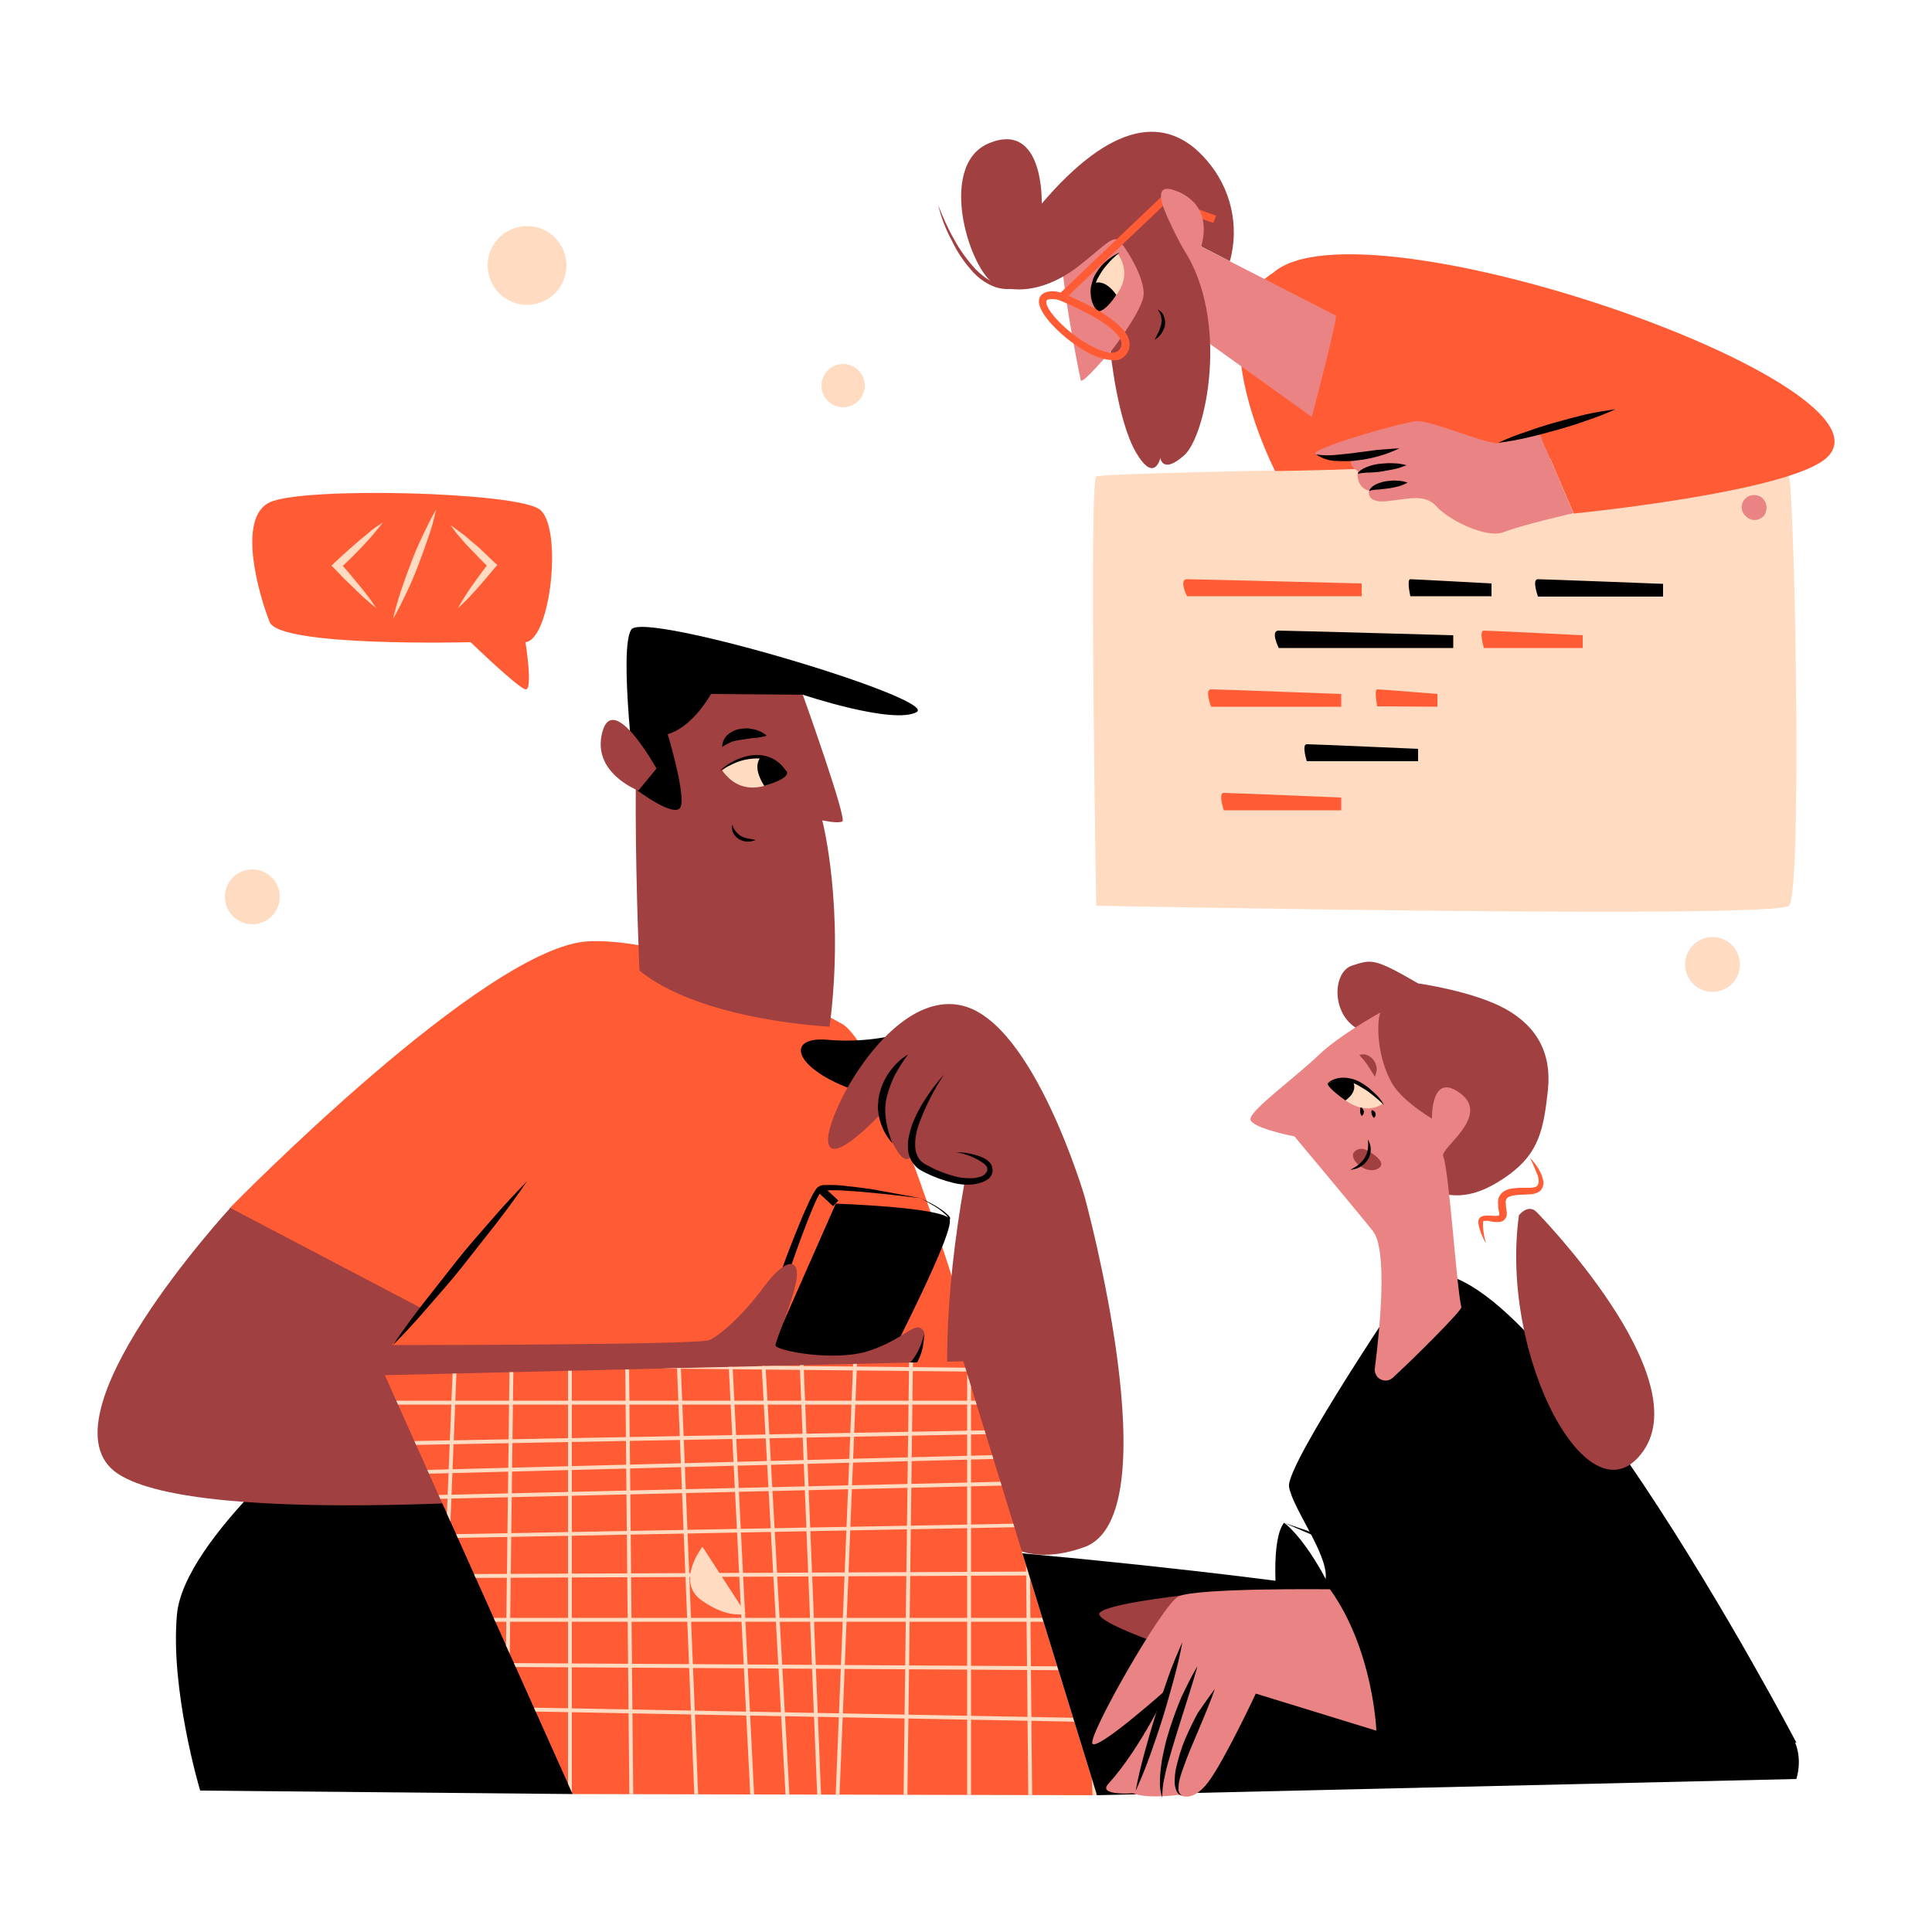
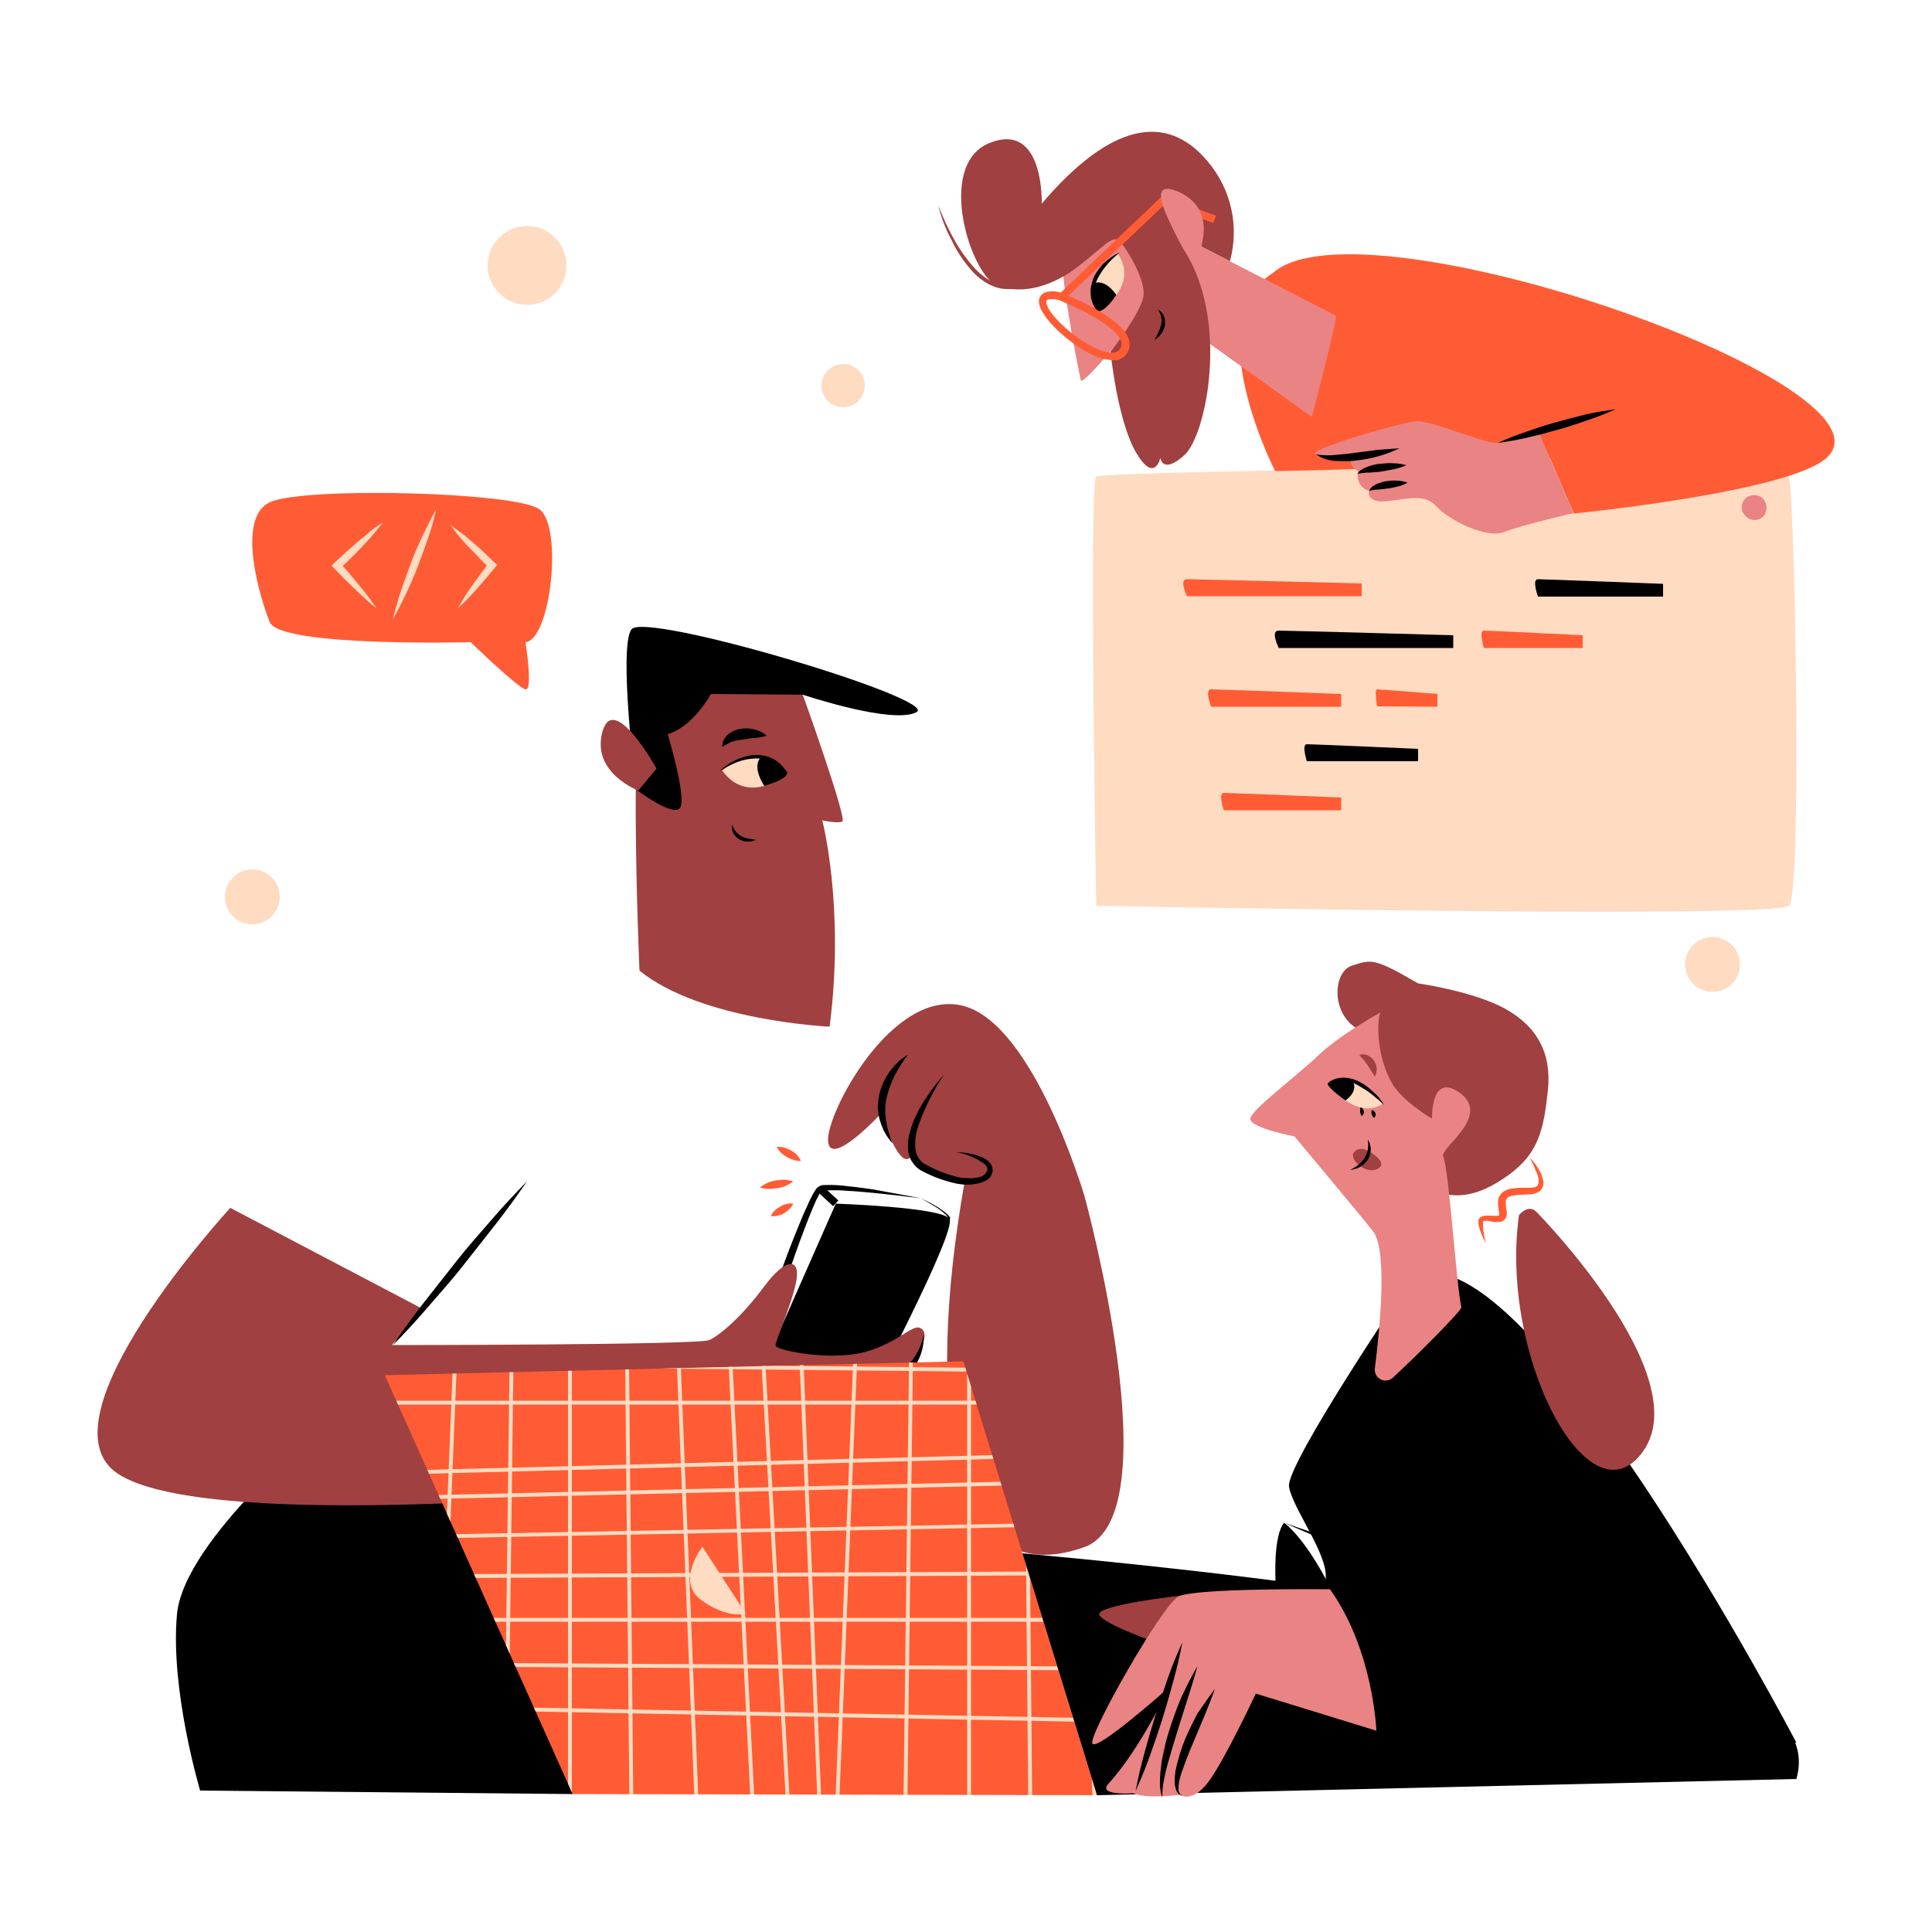
<svg xmlns="http://www.w3.org/2000/svg" xmlns:xlink="http://www.w3.org/1999/xlink" transform="scale(1)" id="Layer_1" x="0px" y="0px" viewBox="0 0 500 500" xml:space="preserve" class="show_show__wrapper__graphic__5Waiy ">
  <title>React</title>
  <style type="text/css">	.st0{fill:#000001;}	.st1{fill:#FF5C35;}	.st2{fill:#A04040;}	.st3{fill:#FFDBC1;}	.st4{fill:#EA8383;}	.st5{clip-path:url(#SVGID_2_);}</style>
  <g id="character-3-2">
    <path class="st0" d="M148.2,464.3l-96.4-0.9c0,0-7.8-26-6-45.6s38.9-49.6,38.9-49.6L140,366L148.2,464.3z" />
-     <path class="st1" d="M218.3,265.2c0,0-39.2-22.6-65.8-21.6s-93,69-93,69l3.3,71.3l201.8,8.6C264.6,392.6,233.6,276.2,218.3,265.2z" />
    <path class="st0" d="M238.3,310.1c1.2,0.6,2.5,1.2,3.7,1.9c1.2,0.7,2.4,1.5,3.4,2.5c0.1,0.1,0.3,0.3,0.4,0.5  c0.1,0.1,0.1,0.2,0.1,0.3c0,0.1,0,0.2-0.1,0.3l-0.1,0.1c-0.2,0.3-0.5,0.6-0.8,0.8c-0.5,0.5-1,0.9-1.6,1.4c-1.1,0.9-2.1,1.8-3.2,2.7  c-4.4,3.5-8.8,6.9-13.2,10.2s-8.9,6.6-13.4,9.9s-9,6.5-13.5,9.8l-2,1.4l0.4-2.4l3.6-19.8v-0.1v-0.1c1.4-4,2.9-7.9,4.5-11.8  c0.8-2,1.6-3.9,2.5-5.8c0.4-1,0.9-1.9,1.4-2.9c0.3-0.5,0.6-1,0.9-1.4c0.2-0.3,0.6-0.5,0.9-0.7c0.3-0.1,0.6-0.2,0.9-0.2  c2.1-0.1,4.3,0,6.4,0.3c2.1,0.2,4.2,0.5,6.3,0.8C230.1,308.6,234.2,309.3,238.3,310.1z M238.3,310.1c-4.2-0.5-8.3-1-12.5-1.4  c-2.1-0.2-4.2-0.4-6.3-0.5c-2-0.2-4.1-0.2-6.2-0.1c-0.2,0-0.4,0.1-0.6,0.1c-0.1,0.1-0.2,0.2-0.3,0.3c-0.3,0.4-0.5,0.8-0.7,1.2  c-0.5,0.9-0.9,1.9-1.3,2.8c-0.8,1.9-1.6,3.9-2.3,5.8c-1.5,3.9-2.9,7.9-4.2,11.8v-0.1l-3.4,19.8l-1.6-1l27.2-19.3  c4.5-3.2,9.1-6.4,13.6-9.7c1.1-0.8,2.2-1.6,3.3-2.5c0.5-0.4,1.1-0.9,1.6-1.3c0.3-0.2,0.5-0.4,0.7-0.7c0.1,0,0-0.4-0.2-0.6  c-1-1-2-1.8-3.2-2.5C240.7,311.5,239.5,310.8,238.3,310.1z" />
    <path class="st0" d="M216.3,311.5c0,0,27.2,0.9,29.4,3.9s-22.1,48.9-22.1,48.9l-24.1-14.7L216.3,311.5z" />
    <path class="st2" d="M109.5,338.8l-49.9-26.2c0,0-50.4,54.7-29.1,68.8s118.7,6.3,143.4,3.4s53.4-10.5,52.1-19.3  c0,0,9.3-4.4,7.5-9.3c0,0,7.5-9.3,5.4-11.9s-4.6,2.1-13.7,5.2s-24.5,0-24.5-1.3s4.4-11.1,5.4-16.8s-2.6-6.2-8.3,1.5  s-11.4,12.6-14.2,13.9s-82.2,1.3-82.2,1.3L109.5,338.8z" />
    <path class="st0" d="M210.7,371.1c1.8-0.9,3.6-1.8,5.5-2.5l5.5-2.4c1.8-0.8,3.6-1.6,5.4-2.4c1.8-0.9,3.5-1.8,5.2-2.9  c-1.2,1.7-2.7,3.2-4.4,4.3c-1.7,1.2-3.5,2.1-5.4,2.9c-1.9,0.8-3.8,1.5-5.8,2C214.8,370.6,212.8,371,210.7,371.1z" />
    <path class="st0" d="M210.7,366c2.9-1.2,5.8-2.4,8.7-3.6s5.7-2.4,8.4-3.8c1.4-0.7,2.7-1.4,3.9-2.3c1.2-0.9,2.3-1.9,3.3-3  c2.1-2.2,3.5-5,4.1-8c0.1,3.3-0.9,6.5-2.9,9c-1,1.3-2.1,2.5-3.4,3.5c-1.3,1-2.7,1.8-4.1,2.5c-2.8,1.4-5.8,2.6-8.8,3.5  C216.9,364.8,213.9,365.5,210.7,366z" />
    <rect class="st0" x="213.3" y="306.9" transform="matrix(0.679 -0.734 0.734 0.679 -158.526 256.599)" width="2" height="5.5" />
-     <path class="st0" d="M235,267c-6.7,2-13.8,2.7-20.8,2.1c-11.2-1-8.9,7.6,7.4,13.2L235,267z" />
    <path class="st2" d="M249.6,306.1l-5-0.9c-5-0.9-8.4-6.6-8.4-6.6c-3,6.2-8.2-10.4-8.2-10.4s-13.2,14.3-13.7,7.1s16.6-39.6,34.9-35  c18.4,4.6,31.5,49.4,31.5,49.4s22.7,82.6-0.1,90.7C245.6,412.9,239.3,364.4,249.6,306.1" />
    <path class="st0" d="M235,272.9c-1.3,1.7-2.4,3.5-3.4,5.3c-0.9,1.8-1.6,3.7-2.1,5.7c-0.5,2-0.5,4-0.2,6c0.3,2.1,0.9,4.1,1.7,6  c-1.5-1.6-2.6-3.6-3.2-5.7c-0.2-0.5-0.3-1.1-0.4-1.6c-0.1-0.6-0.1-1.1-0.2-1.7s0.1-1.1,0.1-1.7c0-0.6,0.1-1.1,0.2-1.7  c0.5-2.2,1.4-4.3,2.7-6.1C231.5,275.6,233.1,274,235,272.9z" />
    <path class="st0" d="M247.5,298.2c2.4,0,4.9,0.5,7.1,1.5c0.6,0.3,1.1,0.7,1.6,1.2c0.5,0.6,0.7,1.3,0.7,2.1c-0.1,0.8-0.4,1.5-1,2  c-0.3,0.2-0.5,0.4-0.9,0.6c-0.3,0.1-0.6,0.3-0.9,0.4c-1.2,0.4-2.5,0.6-3.8,0.6c-1.2,0-2.5-0.2-3.7-0.5c-2.4-0.6-4.7-1.4-6.9-2.5  l-0.8-0.4l-0.9-0.5c-0.6-0.4-1.1-0.9-1.5-1.4c-0.9-1.1-1.4-2.4-1.5-3.8c-0.1-1.3,0-2.6,0.3-3.8c0.3-1.2,0.6-2.4,1.1-3.5  c0.9-2.2,2.1-4.4,3.5-6.4c1.3-2,2.8-3.9,4.4-5.7c-2.6,3.9-4.8,8.2-6.4,12.6c-0.8,2.1-1.2,4.3-1,6.6c0.1,1,0.5,2,1.1,2.8  c0.3,0.4,0.7,0.7,1.1,1l0.7,0.4l0.8,0.4c2,1.1,4.2,1.9,6.4,2.5c1.1,0.3,2.2,0.5,3.3,0.5c1.1,0.1,2.2,0,3.2-0.3  c0.9-0.2,1.7-0.8,2-1.7c0.1-0.4,0-0.9-0.3-1.2c-0.3-0.4-0.7-0.7-1.2-1C252,299.4,249.8,298.6,247.5,298.2z" />
    <path class="st1" d="M207.3,300.4c-0.7,0.1-1.3,0-1.9-0.2c-0.6-0.2-1.1-0.4-1.7-0.7c-0.5-0.3-1-0.7-1.5-1.1c-0.5-0.5-0.9-1-1.2-1.6  c0.7,0,1.4,0,2,0.2c0.6,0.2,1.1,0.4,1.7,0.7c0.5,0.3,1,0.7,1.5,1.1C206.6,299.3,207,299.9,207.3,300.4z" />
    <path class="st1" d="M205.3,305.7c-0.6,0.5-1.3,0.9-2,1.2c-0.7,0.3-1.4,0.5-2.1,0.6c-0.7,0.1-1.5,0.2-2.2,0.2  c-0.8,0-1.6-0.1-2.3-0.4c0.6-0.5,1.3-0.9,2-1.2c0.7-0.3,1.4-0.5,2.1-0.6c0.7-0.1,1.5-0.2,2.2-0.2  C203.7,305.4,204.5,305.5,205.3,305.7z" />
    <path class="st1" d="M205.3,311.5c-0.3,0.6-0.6,1.1-1.1,1.5c-0.4,0.4-0.9,0.7-1.3,1c-0.5,0.3-1,0.5-1.6,0.6  c-0.6,0.2-1.2,0.2-1.8,0.1c0.3-0.6,0.6-1.1,1.1-1.5c0.4-0.4,0.9-0.7,1.4-1c0.5-0.3,1-0.5,1.6-0.6  C204,311.4,204.7,311.4,205.3,311.5z" />
    <path class="st0" d="M136.4,305.7c-2.6,3.8-5.3,7.5-8.1,11.1s-5.7,7.2-8.5,10.8s-5.9,7-8.9,10.5s-6.1,6.9-9.3,10.1  c2.6-3.8,5.3-7.5,8.1-11.1s5.7-7.2,8.5-10.8s5.9-7,8.9-10.5S133.2,309,136.4,305.7z" />
    <path class="st2" d="M207.8,179.9c0,0,11.5,32.1,10.2,32.7s-5.2-0.3-5.2-0.3s5.9,22.5,1.9,53.4c0,0-33.2-1.5-49.2-14.5  c0,0-3.6-80.1,3-83S207.8,179.9,207.8,179.9z" />
    <path class="st0" d="M172.8,190c0,0,4.8,15.9,3.3,18.9s-11.5-4.6-11.5-4.6s-4.6-36.6-1.2-41.4s79.9,18.1,73.8,21.4  s-29.4-4.5-29.4-4.5l-23.8-0.2C184,179.6,179.4,188.1,172.8,190z" />
    <path class="st2" d="M165.2,204.6c0,0-12.2-4.6-9.3-15.2s14,9.5,14,9.5L165.2,204.6z" />
    <path class="st3" d="M186.9,199.4c0,0,9-7.8,16-0.3c0.5,0.6,0.5,1.4-0.1,1.9c0,0-0.1,0.1-0.1,0.1  C199.9,203,192.3,206.9,186.9,199.4z" />
    <path class="st0" d="M186.3,199.5c1.2-1.2,2.6-2.1,4.1-2.8c1.5-0.7,3.2-1.2,4.8-1.3c1.7-0.1,3.4,0.2,4.9,1c1.5,0.8,2.7,2,3.5,3.5  c-1.1-1.2-2.4-2.2-3.8-2.8c-1.4-0.6-3-0.9-4.6-0.8c-1.6,0.1-3.1,0.4-4.6,1C189.2,197.9,187.7,198.6,186.3,199.5z" />
    <path class="st0" d="M197,195.9c0,0-2.7,2,0.8,7.5c0,0,7.2-2,5.7-3.9C203.4,199.6,199.5,195,197,195.9z" />
    <path class="st0" d="M189.5,213.4c0.4,1.3,1.2,2.3,2.3,3c0.6,0.3,1.2,0.5,1.8,0.6l1,0.2c0.3,0,0.7,0.1,1,0.2  c-0.3,0.1-0.7,0.2-1,0.3c-0.4,0.1-0.7,0.1-1.1,0.1c-0.8,0-1.5-0.2-2.2-0.6c-0.7-0.4-1.2-1-1.6-1.7  C189.4,214.8,189.4,214.1,189.5,213.4z" />
    <path class="st0" d="M186.9,193.3c0-1.3,0.6-2.5,1.6-3.3c1-0.8,2.2-1.3,3.4-1.4c0.6-0.1,1.2-0.1,1.8-0.1c0.6,0.1,1.1,0.2,1.7,0.3  c0.6,0.2,1.1,0.4,1.6,0.6c0.5,0.3,1,0.6,1.4,1c-0.5,0.2-1.1,0.3-1.7,0.4c-0.5,0.1-1.1,0.2-1.6,0.2s-1,0.1-1.5,0.2s-1,0.1-1.4,0.2  c-0.9,0.1-1.8,0.3-2.7,0.5C188.7,192.3,187.8,192.7,186.9,193.3z" />
  </g>
  <g id="screen">
    <path class="st3" d="M283.7,234.4c0,0-1.9-109.8,0-111.1s177.9-4.4,179.3,0s3.5,107.6,0,111.1S283.7,234.4,283.7,234.4z" />
    <path class="st4" d="M456.3,129.1c-0.1-0.1-0.2-0.2-0.3-0.3c-0.8-0.6-1.8-0.8-2.8-0.6c-1.7,0.4-2.7,2-2.4,3.7  c0.1,0.6,0.5,1.2,1,1.7l0,0c1.3,1.3,3.3,1.3,4.6,0c0,0,0,0,0,0c0.3-0.3,0.5-0.7,0.6-1.2C457.4,131.2,457.1,130,456.3,129.1z" />
    <g id="speech-bubble-2">
      <path class="st1" d="M307.2,154.3c0,0-2.2-4.4,0-4.4s45.2,1.1,45.2,1.1v3.3L307.2,154.3z" />
-       <path class="st0" d="M365,154.3c0,0-1-4.4,0-4.4s21,1.1,21,1.1v3.3L365,154.3z" />
      <path class="st0" d="M398,154.3c0,0-1.6-4.4,0-4.4s32.4,1.2,32.4,1.2v3.3H398z" />
      <path class="st0" d="M330.9,167.6c0,0-2.2-4.4,0-4.4s45.2,1.2,45.2,1.2v3.3H330.9z" />
      <path class="st1" d="M384,167.6c0,0-1.3-4.4,0-4.4s25.6,1.2,25.6,1.2v3.3H384z" />
      <path class="st1" d="M313.4,182.8c0,0-1.7-4.4,0-4.4s33.7,1.2,33.7,1.2v3.3H313.4z" />
      <path class="st1" d="M356.4,182.8c0,0-0.8-4.4,0-4.4s15.6,1.2,15.6,1.2v3.3L356.4,182.8z" />
      <path class="st0" d="M338.2,197c0,0-1.4-4.4,0-4.4s28.8,1.2,28.8,1.2v3.2H338.2z" />
      <path class="st1" d="M316.7,209.6c0,0-1.5-4.4,0-4.4s30.4,1.2,30.4,1.2v3.3H316.7z" />
    </g>
  </g>
  <g id="speech-bubble-1">
    <path class="st1" d="M136,166.2c0,0,2,12.6,0,12.2s-14.2-12.2-14.2-12.2s-49.4,1.3-52-5.2s-8.7-26.9,0-31s63.7-2.7,69.8,1.8  C145.7,136.2,142.6,165.5,136,166.2z" />
    <path class="st3" d="M99.1,135.2c-0.8,1.1-1.7,2.1-2.6,3.2s-1.8,2-2.7,3c-1.9,2-3.8,3.9-5.8,5.7v-1.4c0.8,0.9,1.7,1.8,2.5,2.8  s1.6,1.9,2.4,2.9c1.6,1.9,3.1,3.9,4.5,6c-2-1.6-3.8-3.2-5.6-5c-0.9-0.9-1.8-1.7-2.7-2.6s-1.7-1.8-2.6-2.7l-0.7-0.7l0.7-0.7  c2-1.9,4-3.7,6-5.4c1-0.9,2.1-1.7,3.1-2.6S97.9,136,99.1,135.2z" />
    <path class="st3" d="M116.6,135.9c1,0.7,2,1.5,3,2.2s1.9,1.6,2.9,2.4s1.9,1.6,2.8,2.5l2.7,2.6l0.7,0.6l-0.6,0.7  c-1.5,1.8-3,3.6-4.6,5.4c-1.6,1.8-3.2,3.5-5,5.1c1.2-2.1,2.4-4.1,3.8-6c1.3-1.9,2.8-3.8,4.2-5.7l0.1,1.3l-2.6-2.6  c-0.8-0.9-1.7-1.8-2.6-2.7s-1.7-1.9-2.5-2.8S117.3,136.9,116.6,135.9z" />
    <path class="st3" d="M101.7,160.2c0.6-2.5,1.3-5,2.1-7.4s1.7-4.8,2.6-7.2s1.9-4.7,3-7c1.1-2.3,2.2-4.6,3.5-6.8  c-0.6,2.5-1.2,5-2.1,7.4c-0.8,2.4-1.7,4.8-2.6,7.2s-1.9,4.7-3,7C104.1,155.7,103,158,101.7,160.2z" />
  </g>
  <g id="bubble">
    <circle class="st3" cx="65.3" cy="232.1" r="7.1" />
    <circle class="st3" cx="136.4" cy="68.7" r="10.2" />
    <circle class="st3" cx="218.2" cy="99.8" r="5.6" />
    <circle class="st3" cx="443.2" cy="249.6" r="7.1" />
  </g>
  <g id="character-1">
    <g id="character">
      <path class="st0" d="M330,444.3l134.9,6.7c0,0-72.4-138.4-99.8-119.8c0,0-32.5,47.9-31.5,53.6s10,17.3,9.5,23.6   S330,444.3,330,444.3z" />
      <g id="device">
        <polygon class="st1" points="148.2,464.3 99.6,355.9 249.3,352.3 283.9,464.6    " />
        <path class="st3" d="M181.8,400.3l11.2,17.3c0,0-4.5,1.5-11.4-3.4S181.8,400.3,181.8,400.3z" />
        <g>
          <defs>
            <polygon id="SVGID_1_" points="148.2,464.3 99.6,355.9 249.3,352.3 283.9,464.6      " />
          </defs>
          <clipPath id="SVGID_2_">
            <use xlink:href="#SVGID_1_" style="overflow: visible;" />
          </clipPath>
          <g class="st5">
            <path class="st3" d="M112.7,477.7L112.7,477.7c-0.3,0-0.5-0.2-0.5-0.5l6.7-165.7c0-0.3,0.3-0.5,0.5-0.5c0.3,0,0.5,0.2,0.5,0.5      c0,0,0,0,0,0l-6.7,165.7C113.2,477.5,113,477.7,112.7,477.7C112.7,477.7,112.7,477.7,112.7,477.7z" />
            <path class="st3" d="M130.8,477.7L130.8,477.7c-0.3,0-0.5-0.2-0.5-0.5c0,0,0,0,0,0l2.1-165.3c0-0.3,0.2-0.5,0.5-0.5l0,0      c0.3,0,0.5,0.2,0.5,0.5c0,0,0,0,0,0l-2.1,165.3C131.2,477.5,131,477.7,130.8,477.7z" />
            <path class="st3" d="M147.5,477.7c-0.3,0-0.5-0.2-0.5-0.5V311.9c0-0.3,0.2-0.5,0.5-0.5s0.5,0.2,0.5,0.5v165.3      C148,477.5,147.8,477.7,147.5,477.7z" />
            <path class="st3" d="M163.5,477.7c-0.3,0-0.5-0.2-0.5-0.5l-1.6-165.4c0-0.3,0.2-0.5,0.5-0.5l0,0c0.3,0,0.5,0.2,0.5,0.5      l1.6,165.4C164,477.5,163.8,477.7,163.5,477.7C163.5,477.7,163.5,477.7,163.5,477.7L163.5,477.7z" />
            <path class="st3" d="M180.7,477.7c-0.3,0-0.5-0.2-0.5-0.5l-6.7-165.3c0-0.3,0.2-0.5,0.5-0.5s0.5,0.2,0.5,0.5l6.7,165.3      C181.2,477.5,181,477.7,180.7,477.7L180.7,477.7z" />
            <path class="st3" d="M195.3,477.7c-0.3,0-0.5-0.2-0.5-0.5l-8.3-165.3c0-0.3,0.2-0.5,0.5-0.5c0.3,0,0.5,0.2,0.5,0.4c0,0,0,0,0,0      l8.3,165.3C195.8,477.5,195.6,477.7,195.3,477.7L195.3,477.7z" />
            <path class="st3" d="M204.5,477.7c-0.3,0-0.5-0.2-0.5-0.5l-9.2-165.3c0-0.3,0.2-0.5,0.5-0.5c0.3,0,0.5,0.2,0.5,0.4c0,0,0,0,0,0      l9.2,165.3C205,477.5,204.8,477.7,204.5,477.7C204.5,477.7,204.5,477.7,204.5,477.7L204.5,477.7z" />
            <path class="st3" d="M212.5,477.7c-0.3,0-0.5-0.2-0.5-0.5l-6.7-165.3c0-0.3,0.2-0.5,0.5-0.5c0,0,0,0,0,0c0.3,0,0.5,0.2,0.5,0.5      l6.7,165.3C213,477.5,212.8,477.7,212.5,477.7C212.5,477.7,212.5,477.7,212.5,477.7L212.5,477.7z" />
            <path class="st3" d="M277.3,363.5H60.9c-0.3,0-0.5-0.2-0.5-0.5s0.2-0.5,0.5-0.5h216.4c0.3,0,0.5,0.2,0.5,0.5      S277.5,363.5,277.3,363.5z" />
            <path class="st3" d="M274.8,355.2L274.8,355.2l-213.6-2.1c-0.3,0-0.5-0.2-0.5-0.5s0.2-0.5,0.5-0.5l0,0l213.6,2.1      c0.3,0,0.5,0.2,0.5,0.5S275,355.2,274.8,355.2z" />
            <path class="st3" d="M226.5,342H61.2c-0.3,0-0.5-0.2-0.5-0.5s0.2-0.5,0.5-0.5h165.3c0.3,0,0.5,0.2,0.5,0.5      C227,341.8,226.8,342,226.5,342z" />
            <path class="st3" d="M61.1,331c-0.3,0-0.5-0.2-0.5-0.5c0,0,0,0,0,0c0-0.3,0.2-0.5,0.5-0.5c0,0,0,0,0,0l165.4-1.2l0,0      c0.3,0,0.5,0.2,0.5,0.5s-0.2,0.5-0.5,0.5L61.1,331z" />
            <path class="st3" d="M61.2,321.7c-0.3,0-0.5-0.2-0.5-0.5s0.2-0.5,0.5-0.5l165.3-5.1l0,0c0.3,0,0.5,0.2,0.5,0.5      c0,0.3-0.2,0.5-0.5,0.5c0,0,0,0,0,0L61.2,321.7L61.2,321.7z" />
            <path class="st3" d="M61.2,311.8c-0.3,0-0.5-0.2-0.5-0.5s0.2-0.5,0.5-0.5l165.3-6.4l0,0c0.3,0,0.5,0.2,0.5,0.5      s-0.2,0.5-0.5,0.5L61.2,311.8L61.2,311.8z" />
            <path class="st3" d="M61.2,305.4c-0.3,0-0.5-0.2-0.5-0.5s0.2-0.5,0.5-0.5l165.3-7.1c0.3,0,0.5,0.2,0.5,0.4c0,0,0,0,0,0.1      c0,0.3-0.2,0.5-0.5,0.5c0,0,0,0,0,0L61.2,305.4L61.2,305.4z" />
            <path class="st3" d="M61.2,297.4c-0.3,0-0.5-0.2-0.5-0.5c0-0.3,0.2-0.5,0.5-0.5l165.3-5.1c0.3,0,0.5,0.2,0.5,0.5c0,0,0,0,0,0      c0,0.3-0.2,0.5-0.5,0.5L61.2,297.4L61.2,297.4z" />
            <path class="st3" d="M317.3,446.3L317.3,446.3L45,441.2c-0.3,0-0.5-0.2-0.5-0.5s0.2-0.5,0.5-0.5l0,0l272.3,5.1      c0.3,0,0.5,0.2,0.5,0.5S317.6,446.3,317.3,446.3L317.3,446.3z" />
            <path class="st3" d="M317.3,432.5L317.3,432.5l-271.8-1.6c-0.3,0-0.5-0.2-0.5-0.5c0-0.3,0.2-0.5,0.5-0.5l0,0l271.8,1.6      c0.3,0,0.5,0.2,0.5,0.5C317.8,432.3,317.6,432.5,317.3,432.5z" />
            <path class="st3" d="M317.3,419.7H45.5c-0.3,0-0.5-0.2-0.5-0.5s0.2-0.5,0.5-0.5h271.8c0.3,0,0.5,0.2,0.5,0.5      S317.6,419.7,317.3,419.7z" />
            <path class="st3" d="M45.4,408.7c-0.3,0-0.5-0.2-0.5-0.5c0-0.3,0.2-0.5,0.5-0.5l271.9-1.2l0,0c0.3,0,0.5,0.2,0.5,0.5      s-0.2,0.5-0.5,0.5L45.4,408.7L45.4,408.7z" />
            <path class="st3" d="M45.5,399.4c-0.3,0-0.5-0.2-0.5-0.5c0,0,0,0,0,0c0-0.3,0.2-0.5,0.5-0.5c0,0,0,0,0,0l271.8-5.1      c0.3,0,0.5,0.2,0.5,0.4c0,0,0,0,0,0c0,0.3-0.2,0.5-0.5,0.5c0,0,0,0,0,0L45.5,399.4L45.5,399.4z" />
            <path class="st3" d="M45.6,389.5c-0.3,0-0.5-0.2-0.5-0.5c0-0.3,0.2-0.5,0.5-0.5c0,0,0,0,0,0l271.8-6.4c0.3,0,0.5,0.2,0.5,0.5      s-0.2,0.5-0.5,0.5L45.6,389.5L45.6,389.5z" />
            <path class="st3" d="M45.6,383.1c-0.3,0-0.5-0.2-0.5-0.5c0-0.3,0.2-0.5,0.5-0.5c0,0,0,0,0,0l271.8-7.1c0.3,0,0.5,0.2,0.5,0.5      c0,0.3-0.2,0.5-0.5,0.5L45.6,383.1L45.6,383.1z" />
-             <path class="st3" d="M45.6,375.1c-0.3,0-0.5-0.2-0.5-0.5c0-0.3,0.2-0.5,0.5-0.5c0,0,0,0,0,0l271.8-5.1l0,0      c0.3,0,0.5,0.2,0.5,0.5c0,0.3-0.2,0.5-0.5,0.5L45.6,375.1L45.6,375.1z" />
            <path class="st3" d="M216,484.1L216,484.1c-0.3,0-0.5-0.2-0.5-0.5c0,0,0,0,0,0l6.7-165.6c0-0.3,0.2-0.5,0.5-0.5      c0.3,0,0.5,0.2,0.5,0.5c0,0,0,0,0,0l-6.7,165.6C216.5,483.9,216.3,484.1,216,484.1z" />
            <path class="st3" d="M234.1,484.1L234.1,484.1c-0.3,0-0.5-0.2-0.5-0.5c0,0,0,0,0,0l2.1-165.3c0-0.3,0.2-0.5,0.5-0.5      c0.3,0,0.5,0.2,0.5,0.5l-2.1,165.3C234.5,483.9,234.3,484.1,234.1,484.1z" />
            <path class="st3" d="M250.8,484.1c-0.3,0-0.5-0.2-0.5-0.5V318.3c0-0.3,0.2-0.5,0.5-0.5s0.5,0.2,0.5,0.5v165.3      C251.3,483.9,251.1,484.1,250.8,484.1z" />
            <path class="st3" d="M266.8,484.1c-0.3,0-0.5-0.2-0.5-0.5c0,0,0,0,0,0l-1.6-165.4c0-0.3,0.2-0.5,0.5-0.5l0,0      c0.3,0,0.5,0.2,0.5,0.5c0,0,0,0,0,0l1.6,165.4C267.3,483.9,267.1,484.1,266.8,484.1L266.8,484.1z" />
            <path class="st3" d="M284,484.1c-0.3,0-0.5-0.2-0.5-0.5l-6.7-165.3c0-0.3,0.2-0.5,0.5-0.5c0,0,0,0,0,0c0.3,0,0.5,0.2,0.5,0.4      c0,0,0,0,0,0l6.7,165.3C284.5,483.9,284.3,484.1,284,484.1C284,484.1,284,484.1,284,484.1L284,484.1z" />
            <path class="st3" d="M298.6,484.2c-0.3,0-0.5-0.2-0.5-0.5l-8.3-165.3c0-0.3,0.2-0.5,0.5-0.5c0,0,0,0,0,0c0.3,0,0.5,0.1,0.5,0.4      c0,0,0,0.1,0,0.1l8.3,165.3C299.1,483.9,298.9,484.2,298.6,484.2C298.6,484.2,298.6,484.2,298.6,484.2L298.6,484.2z" />
            <path class="st3" d="M307.8,484.2c-0.3,0-0.5-0.2-0.5-0.5l-9.2-165.3c0-0.3,0.2-0.5,0.5-0.5c0.3,0,0.5,0.1,0.5,0.4      c0,0,0,0,0,0.1l9.2,165.3C308.3,483.9,308.1,484.2,307.8,484.2C307.8,484.2,307.8,484.2,307.8,484.2L307.8,484.2z" />
            <path class="st3" d="M315.8,484.2c-0.3,0-0.5-0.2-0.5-0.5l-6.7-165.3c0-0.3,0.2-0.5,0.5-0.5s0.5,0.2,0.5,0.5l6.7,165.3      C316.3,484,316.1,484.2,315.8,484.2C315.8,484.2,315.8,484.2,315.8,484.2L315.8,484.2z" />
          </g>
        </g>
      </g>
      <path class="st0" d="M264.6,402l19.3,62.6l181-4.2C470.8,439.9,438.7,418,264.6,402z" />
      <path class="st0" d="M332.3,394.1c0,0,8.6,5.6,18.1,30.9s6.5,41.9-5.1,34.3S326,402,332.3,394.1z" />
      <path class="st0" d="M332.3,394.1c8.6,2.9,17.1,5.9,25.5,9c8.5,3.1,16.9,6.3,25.3,9.5s16.8,6.5,25.2,9.9s16.7,6.9,25,10.5   c-8.6-2.9-17.1-5.9-25.5-9c-8.5-3.1-16.9-6.3-25.3-9.5s-16.8-6.5-25.2-9.9S340.6,397.7,332.3,394.1z" />
      <path class="st2" d="M300.4,425.5c0,0-14.9-5.1-15.9-7.6s21.4-5,21.4-5L300.4,425.5z" />
      <path class="st4" d="M344.2,411.3c0,0-35.1-0.4-39.3,1.9s-23.2,35.7-22.2,38s19.8-14.5,19.8-14.5s-7,15.4-15.7,25   c-2.8,3.1,6.5,2.4,6.5,2.4s2.5,1.5,12,0.4c0,0,3.2,2.3,7.4-3.3s12.3-22.9,12.3-22.9l31.2,9.6C356.2,448,355.5,427.1,344.2,411.3z" />
      <path class="st0" d="M314.4,437.1c-0.8,2.4-1.8,4.7-2.7,7l-2.9,6.9c-1,2.3-1.9,4.6-2.7,6.9c-0.4,1.1-0.8,2.3-1,3.5   c-0.1,0.6-0.1,1.2-0.1,1.8c0,0.6,0.4,1.2,0.9,1.5l-0.5-0.2c-0.5-0.2-0.8-0.7-1-1.2c-0.2-0.6-0.4-1.3-0.4-2c0-1.3,0.1-2.6,0.4-3.9   c0.6-2.5,1.3-4.9,2.3-7.3c1-2.3,2.1-4.6,3.3-6.8C311.4,441.3,312.8,439.2,314.4,437.1z" />
      <path class="st0" d="M309.9,431.2c-1.6,5.8-3.5,11.3-5.2,16.9c-0.9,2.8-1.7,5.6-2.5,8.4c-0.4,1.4-0.7,2.8-1,4.3   c-0.3,1.4-0.4,2.9-0.4,4.4c-0.5-1.4-0.7-2.9-0.6-4.5c0-1.5,0.2-3,0.4-4.5c0.2-1.5,0.6-2.9,0.9-4.4s0.8-2.9,1.2-4.3   c0.9-2.8,1.9-5.6,3.1-8.4C307.1,436.4,308.4,433.7,309.9,431.2z" />
      <path class="st0" d="M306,425c-0.6,3.3-1.4,6.6-2.3,9.9s-1.8,6.5-2.8,9.7s-2.1,6.4-3.2,9.5s-2.4,6.3-3.8,9.4   c0.6-3.3,1.4-6.6,2.3-9.9s1.8-6.4,2.8-9.6s2.1-6.4,3.2-9.6S304.6,428.1,306,425z" />
    </g>
    <path class="st2" d="M367,254.5c0,0,14.3,2,22.6,6.6c8.1,4.5,12,11.4,11,21c-1.1,10.1-2.3,16.3-10.2,22s-16.6,8.5-26.6-0.8  s-5.4-33.1-12.4-37s-6.5-14.8-1.5-16.4S355.5,247.8,367,254.5z" />
    <path class="st4" d="M360.4,356.6c-1.1,1-2.8,0.9-3.9-0.2c-0.5-0.6-0.8-1.4-0.7-2.2c1.4-11,3.3-30.8-0.5-35.6s-20.3-24.5-20.3-24.5  s-11.4-2.2-11.4-4.5s11.9-11,17.5-16.4s16.2-11.2,16.2-11.2c-0.8,1-1.5,10.2,2.8,18.1c2.6,4.8,10.5,9.4,10.5,9.4s-0.4-12.4,7.4-6.5  s-5.3,14.1-4.5,16.2c1.6,4.3,3.4,33.6,4.7,39.1C378.4,339.1,366,351.5,360.4,356.6z" />
    <path class="st3" d="M357.8,285.7c0,0-6.8-9.5-14.2-5.3C343.6,280.4,350.8,290.1,357.8,285.7z" />
    <path class="st0" d="M358.2,286c-1-1-2.1-1.9-3.2-2.8c-1.1-0.9-2.3-1.6-3.5-2.3c-1.2-0.7-2.5-1.1-3.9-1.2c-1.4-0.1-2.8,0.1-4.1,0.7  c1.1-1,2.6-1.5,4.1-1.5c1.5,0,3,0.4,4.3,1.1c1.3,0.7,2.5,1.6,3.5,2.6C356.6,283.6,357.5,284.7,358.2,286z" />
    <path class="st0" d="M350,279.7c0,0,1.9,2.4-1.8,5.1c0,0-4.7-3.3-4.6-4.4C343.6,280.4,348.1,278.2,350,279.7z" />
    <path class="st0" d="M355.5,289.3c-0.1-0.2-0.3-0.4-0.3-0.5c-0.1-0.1-0.1-0.3-0.2-0.4c0-0.2-0.1-0.3-0.1-0.5c0-0.2,0-0.4,0.1-0.6  c0.7,0.1,1.1,0.7,1,1.3c0,0,0,0.1,0,0.1C355.9,289,355.7,289.2,355.5,289.3z" />
    <path class="st0" d="M352.4,288.8c-0.2-0.3-0.4-0.7-0.4-1.1c0-0.4,0-0.8,0.1-1.1c0.3,0,0.5,0.2,0.6,0.4c0.1,0.2,0.2,0.4,0.3,0.6  C353,288.1,352.8,288.6,352.4,288.8z" />
    <path class="st2" d="M354.3,298c0,0-2.1-1.6-3.8,0.1s2.9,6,6,4.4S354.3,298,354.3,298z" />
    <path class="st0" d="M354,294.9c1,1.6,1,3.6,0,5.2c-0.5,0.8-1.2,1.4-2,1.9c-0.4,0.2-0.8,0.4-1.2,0.5c-0.4,0.1-0.9,0.2-1.3,0.3  c0.4-0.3,0.7-0.5,1.1-0.7s0.7-0.5,1-0.7c0.6-0.5,1.2-1.1,1.6-1.8c0.4-0.7,0.7-1.4,0.8-2.2C354.1,296.6,354.1,295.7,354,294.9z" />
    <path class="st1" d="M395.9,299.6c1.1,1.1,2,2.3,2.7,3.7c0.4,0.7,0.6,1.5,0.8,2.3c0.2,1-0.2,2-0.9,2.7c-0.8,0.5-1.7,0.8-2.6,0.8  c-0.8,0-1.5,0.1-2.2,0.1c-0.7,0-1.4,0.1-2.1,0.2c-0.6,0.1-1.1,0.3-1.5,0.6c-0.3,0.3-0.5,0.8-0.4,1.3c0,0.7,0.1,1.4,0.2,2.1  c0.1,0.5,0.1,1.1-0.1,1.6c-0.3,0.6-0.8,1.1-1.5,1.2c-0.8,0.1-1.7,0.1-2.5-0.1c-0.6-0.2-1.2-0.2-1.8-0.1c-0.1,0-0.2,0.1-0.2,0.4  c0,0.3,0,0.7,0,1c0.1,1.5,0.3,2.9,0.8,4.4c-0.8-1.3-1.4-2.7-1.8-4.2c-0.1-0.4-0.2-0.8-0.2-1.2c0-0.3,0-0.6,0.1-0.8  c0.1-0.3,0.3-0.5,0.6-0.7c0.4-0.2,0.9-0.3,1.4-0.3c0.4,0,0.8,0,1.2,0c0.6,0.1,1.3,0.1,1.9,0c0.2-0.1,0.2-0.1,0.2-0.1  c0-0.2,0-0.4,0-0.6c-0.2-0.8-0.3-1.6-0.3-2.4c0-0.2,0-0.5,0-0.7c0-0.2,0.1-0.5,0.1-0.7c0.2-0.5,0.5-1,0.9-1.4  c0.7-0.6,1.6-1,2.5-1.1c0.8-0.1,1.6-0.2,2.4-0.2c0.8,0,1.5,0,2.3,0c0.6,0,1.1-0.1,1.7-0.3c0.4-0.3,0.6-0.8,0.6-1.3  c0-0.7-0.1-1.4-0.4-2C397.1,302.2,396.6,300.8,395.9,299.6z" />
    <path class="st2" d="M397.7,313.7c0,0,41.4,42.1,27.6,61.8s-37.3-24.2-32.2-61C393.1,314.5,395.5,311.4,397.7,313.7z" />
    <path class="st2" d="M355.8,278.6c-0.8-1.2-1.3-2.1-1.9-3c-0.3-0.4-0.6-0.8-0.9-1.2c-0.3-0.4-0.8-0.8-1.2-1.4  c0.7-0.2,1.5-0.2,2.1,0.1c0.7,0.3,1.3,0.8,1.7,1.4c0.4,0.6,0.6,1.3,0.7,2C356.3,277.2,356.1,278,355.8,278.6z" />
  </g>
  <g id="character-2">
    <path class="st1" d="M450.6,110.2c0,0-61.8-35.1-90.6-41.2c-64.3-13.7-30,52.9-30,52.9S427.1,120.8,450.6,110.2z" />
    <path class="st4" d="M310.8,63.8c0,0,34.3,17.5,34.9,17.9s-6.2,26.2-6.2,26.2l-27.9-20c0,0-7.1,21.8-24.2,3c0,0-7.4,8.8-7.7,7.5  s-4.3-20.9-4.8-30.3s28-26.5,31.4-23.7S317.8,57.3,310.8,63.8z" />
    <path class="st2" d="M306.3,64.5c0,0-7.6-13.1-4.8-14.9s11.7,3,9.4,14.2l7.4,3.8c2.5-9.1,0.3-18.8-5.9-26  c-10.5-12.4-24.9-9.9-42.8,11.1c0,0,0.7-21.4-13.5-15.7s-4.7,34.9,2.3,37.1c6.9,2.2,14.4-0.3,20.7-5.2s8.8-8,10.4-6.7  s7.2,10.2,6.4,14.6s-8.5,14.3-8.5,14.3s1.8,17.8,6.6,26s6.3,1.4,6.3,1.4s0.5,4.4,6.2-0.7S318.3,82.9,306.3,64.5z" />
    <path class="st3" d="M289.4,65.8c0,0-10.5,5.9-5.3,14.9C284.1,80.7,294.9,74.4,289.4,65.8z" />
    <path class="st0" d="M289.8,65.3c-1.2,1-2.3,2-3.3,3.2c-1,1.1-1.8,2.4-2.5,3.7c-0.6,1.3-1,2.8-1,4.2c0,1.5,0.4,3,1.1,4.3  c-1-1.2-1.7-2.7-1.8-4.3c-0.1-0.8-0.1-1.6,0.1-2.4c0.2-0.8,0.4-1.6,0.7-2.3c0.7-1.4,1.6-2.7,2.8-3.8C287,66.9,288.3,66,289.8,65.3z  " />
    <path class="st0" d="M283,73.4c0,0,2.6-1.7,5.9,2.9c0,0-2.7,4.4-4.9,4.3C284.1,80.7,281.4,75.3,283,73.4z" />
    <path class="st0" d="M299.6,80.1c0.7,0.3,1.3,0.9,1.6,1.7c0.3,0.8,0.4,1.6,0.3,2.4c-0.2,0.8-0.5,1.5-1,2.2  c-0.2,0.3-0.5,0.6-0.8,0.9c-0.3,0.2-0.6,0.5-0.9,0.7c0.2-0.3,0.3-0.7,0.5-1c0.2-0.3,0.3-0.7,0.5-1c0.3-0.6,0.5-1.3,0.7-2  C300.8,82.6,300.5,81.2,299.6,80.1z" />
    <path class="st2" d="M242.8,53.1c0.6,1.5,1.2,3,1.9,4.5s1.4,2.9,2.2,4.3c1.5,2.8,3.4,5.4,5.6,7.8c2.2,2.2,4.9,4.1,8.1,4.3  s6.2-1.3,8.8-3.1c-1.2,1.1-2.5,2-4,2.8c-1.5,0.7-3.2,1.1-4.8,1.1c-1.7,0-3.3-0.5-4.8-1.3c-1.5-0.8-2.8-1.8-3.9-3  c-2.2-2.4-4.1-5.1-5.5-8.1C244.7,59.3,243.6,56.3,242.8,53.1z" />
    <path class="st1" d="M287.8,93.2c-1.6-0.1-3.1-0.5-4.5-1.1c-6.5-2.8-15-10.7-14.4-14.5c0.1-0.7,0.6-2,2.9-2.2l0,0  c1.2-0.1,2.3,0.1,3.4,0.6c4.7,1.9,15.6,6.9,17,12c0.6,2.3-0.7,4.6-3,5.2C288.7,93.2,288.2,93.3,287.8,93.2L287.8,93.2z M272.3,77.4  h-0.4l0,0c-1,0.1-1.1,0.4-1.1,0.6c-0.4,2.4,6.8,9.6,13.2,12.3c1.6,0.7,4.5,1.7,5.7,0.2c0.5-0.5,0.6-1.3,0.5-2  c-0.9-3.5-8.8-7.8-15.8-10.7C273.7,77.5,273,77.4,272.3,77.4z" />
    <polygon class="st1" points="275.4,77.6 274,76.2 300.7,50.8 314.7,55.8 314,57.7 301.2,53.1  " />
    <path class="st4" d="M310.8,63.8c0,0,3.6-9.5-5.1-13.8s-4.2,4.8-3.1,7.2S310.8,63.8,310.8,63.8z" />
    <path class="st1" d="M407.3,132.9c0,0,55.6-5.5,65.4-14.4c20.7-18.8-119.8-68-143.1-48l68.4,40.8L407.3,132.9z" />
    <path class="st4" d="M398,111.3c0,0-7.4,3.1-10.3,3.4s-17.3-5.9-21-5.7s-29,7.5-26.1,8.6s9.3,0.6,9.3,0.6s-1.3,2.1,1.5,3.7  c0,0-0.7,4.2,2.9,5.1c0,0-0.9,3.3,4.7,2.7s9.8-2,12.8,1.4s12.9,8.4,17.4,6.6s18-4.9,18-4.9L398,111.3z" />
    <path class="st0" d="M362.2,116c-1.7,0.8-3.4,1.5-5.2,2c-1.8,0.5-3.6,0.9-5.4,1.1c-1.9,0.3-3.7,0.3-5.6,0.2c-1.9,0-3.8-0.6-5.4-1.7  c1.8,0.3,3.6,0.3,5.4,0.1c1.8-0.2,3.5-0.3,5.3-0.6l5.4-0.7C358.5,116.3,360.4,116.1,362.2,116z" />
    <path class="st0" d="M364,120.4c-1,0.4-2.1,0.8-3.1,1c-1,0.2-2.1,0.4-3.2,0.6s-2.1,0.2-3.2,0.3c-0.5,0-1.1,0-1.6,0.1  c-0.3,0-0.5,0-0.8,0.1c-0.3,0-0.5,0.1-0.7,0.2c0.1-0.3,0.2-0.6,0.5-0.8c0.2-0.2,0.5-0.4,0.7-0.5c0.5-0.3,1-0.5,1.6-0.7  c1-0.4,2.1-0.6,3.2-0.7c1.1-0.1,2.2-0.2,3.3-0.1C361.8,119.9,362.9,120.1,364,120.4z" />
    <path class="st0" d="M364.3,124.9c-0.8,0.4-1.6,0.8-2.5,1c-0.8,0.2-1.7,0.4-2.5,0.5c-0.8,0.1-1.7,0.2-2.5,0.3c-0.4,0-0.8,0-1.2,0.1  c-0.4,0-0.8,0.1-1.2,0.3c0-0.3,0.1-0.5,0.3-0.7c0.2-0.2,0.3-0.3,0.5-0.5c0.4-0.3,0.8-0.5,1.2-0.7c0.8-0.3,1.7-0.6,2.6-0.7  c0.9-0.1,1.8-0.2,2.6-0.1C362.5,124.4,363.4,124.6,364.3,124.9z" />
    <path class="st0" d="M418.1,105.9c-2.4,1.1-4.9,2.1-7.4,2.9c-2.5,0.9-5,1.7-7.5,2.4s-5.1,1.4-7.7,2c-2.6,0.6-5.2,1.1-7.8,1.4  c2.4-1.1,4.9-2.1,7.4-2.9c2.5-0.9,5-1.7,7.5-2.4s5.1-1.4,7.6-2S415.4,106.3,418.1,105.9z" />
  </g>
</svg>